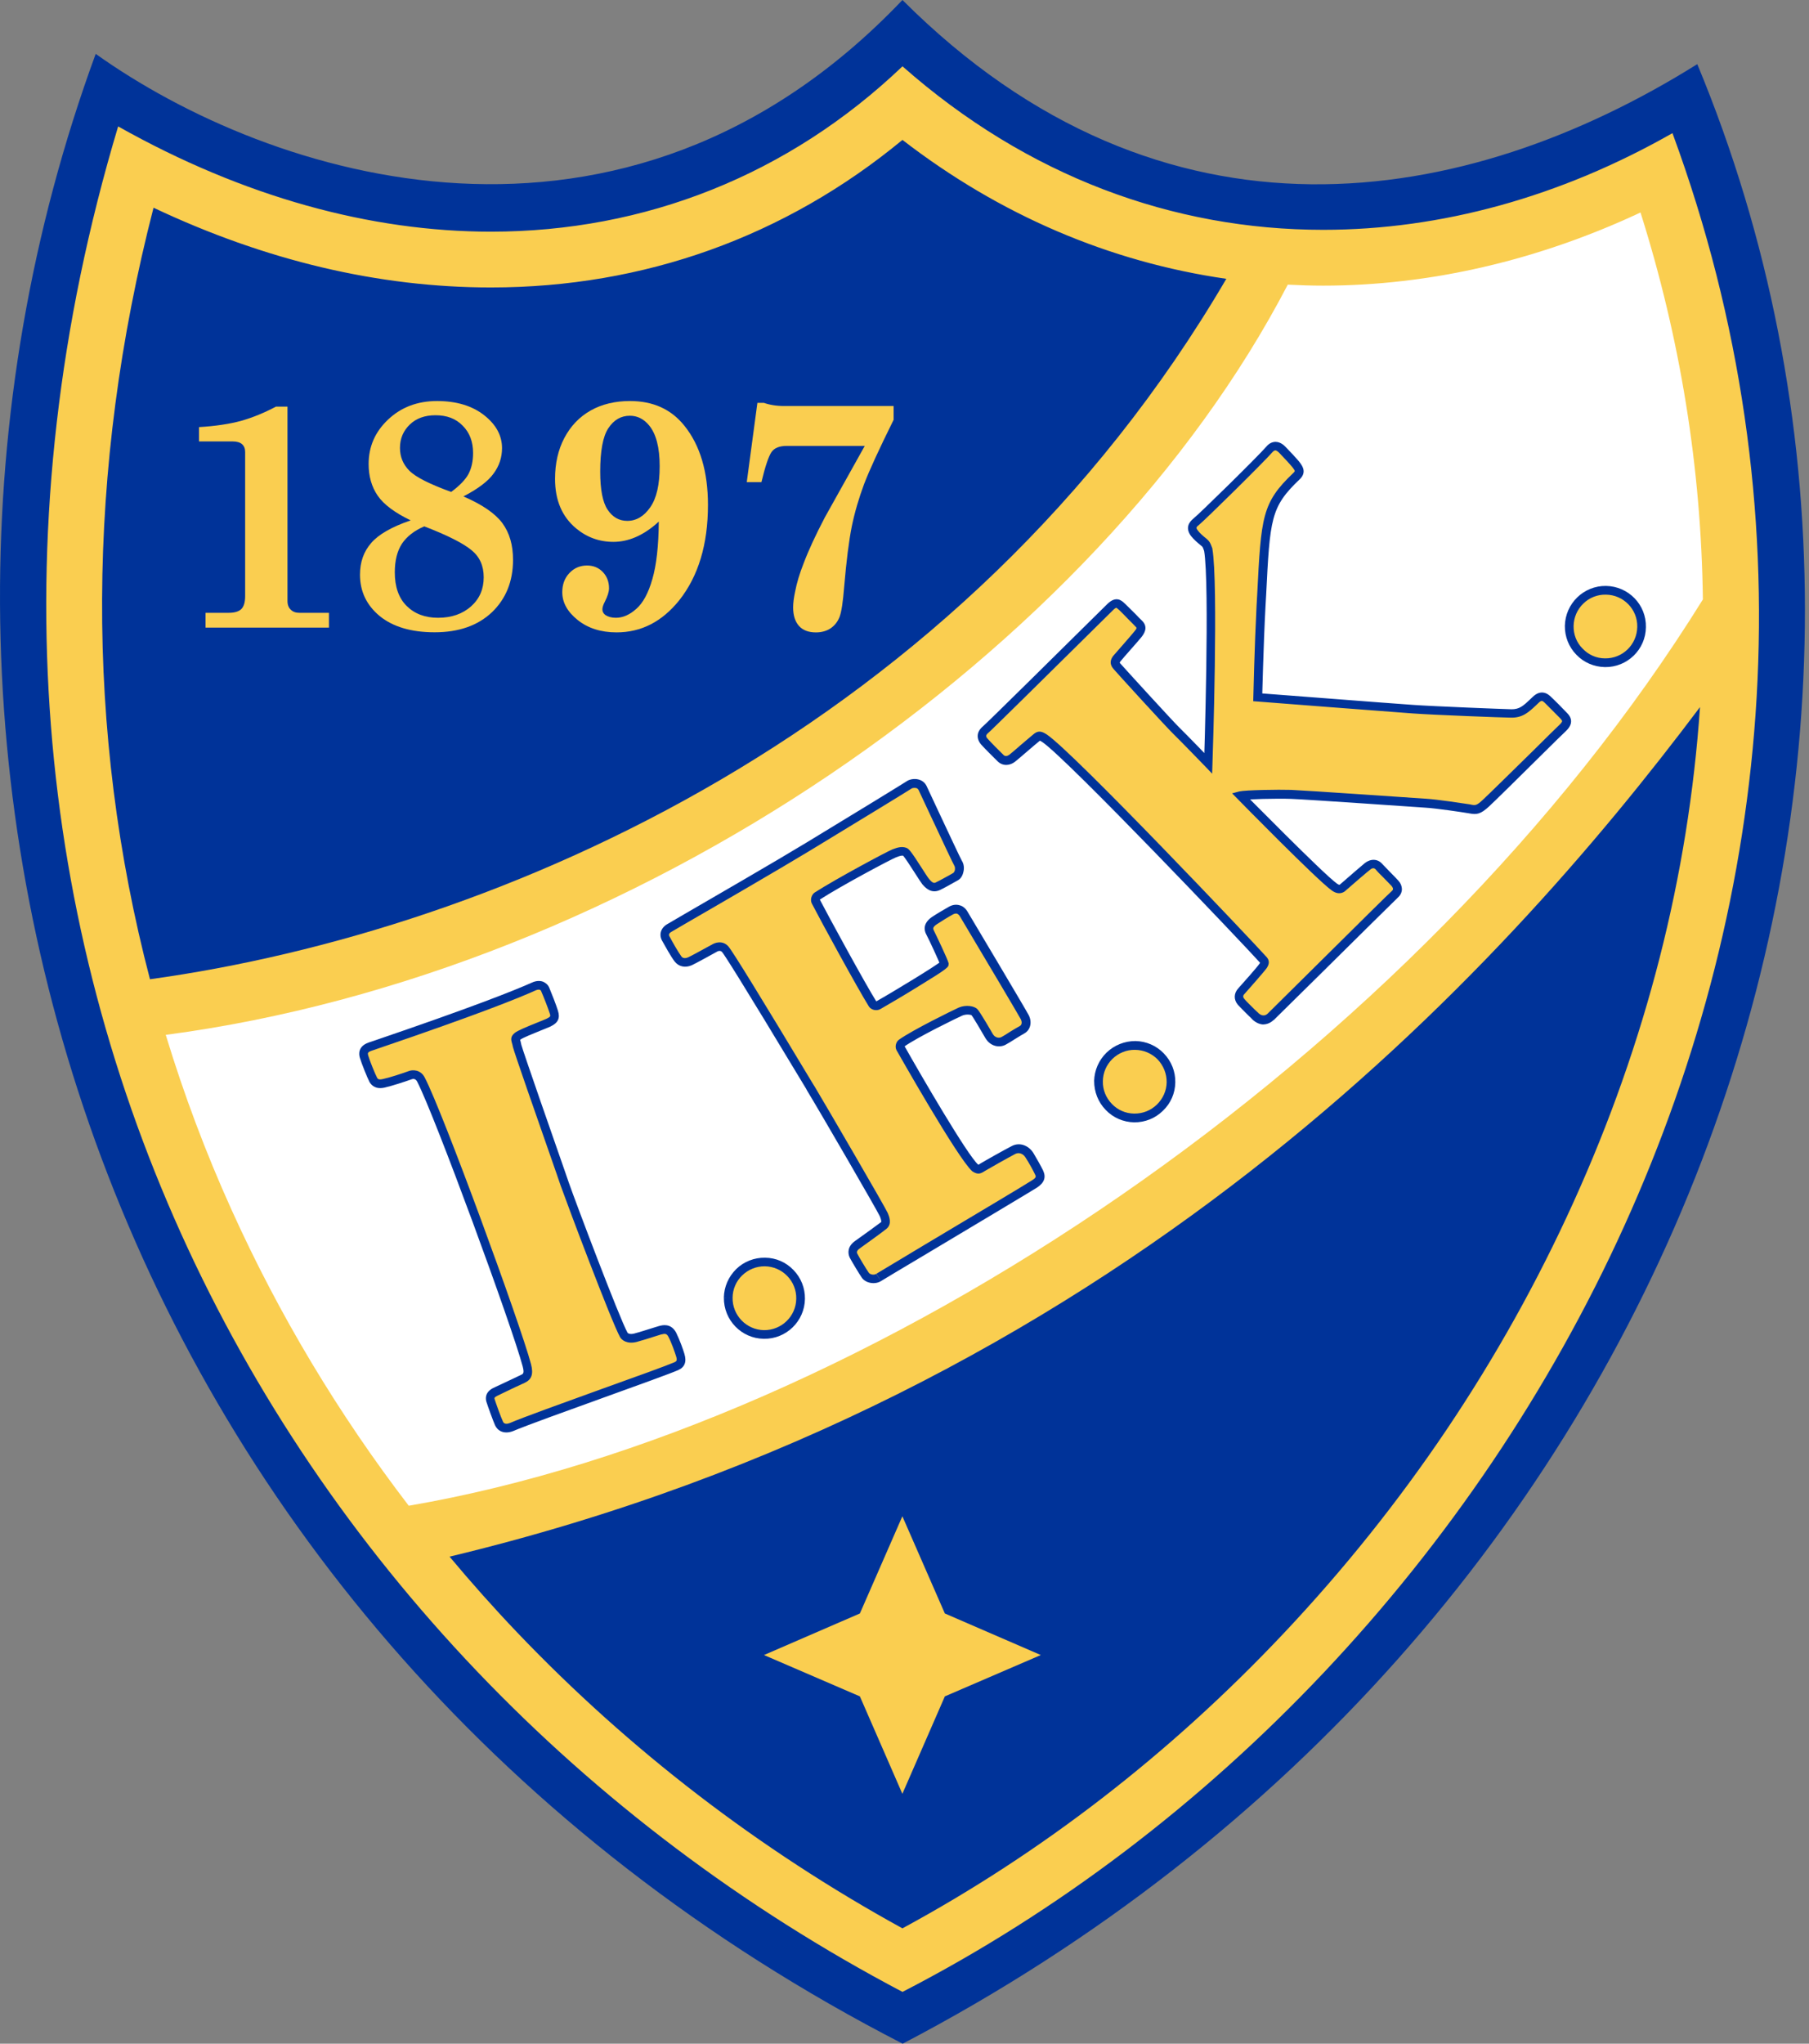
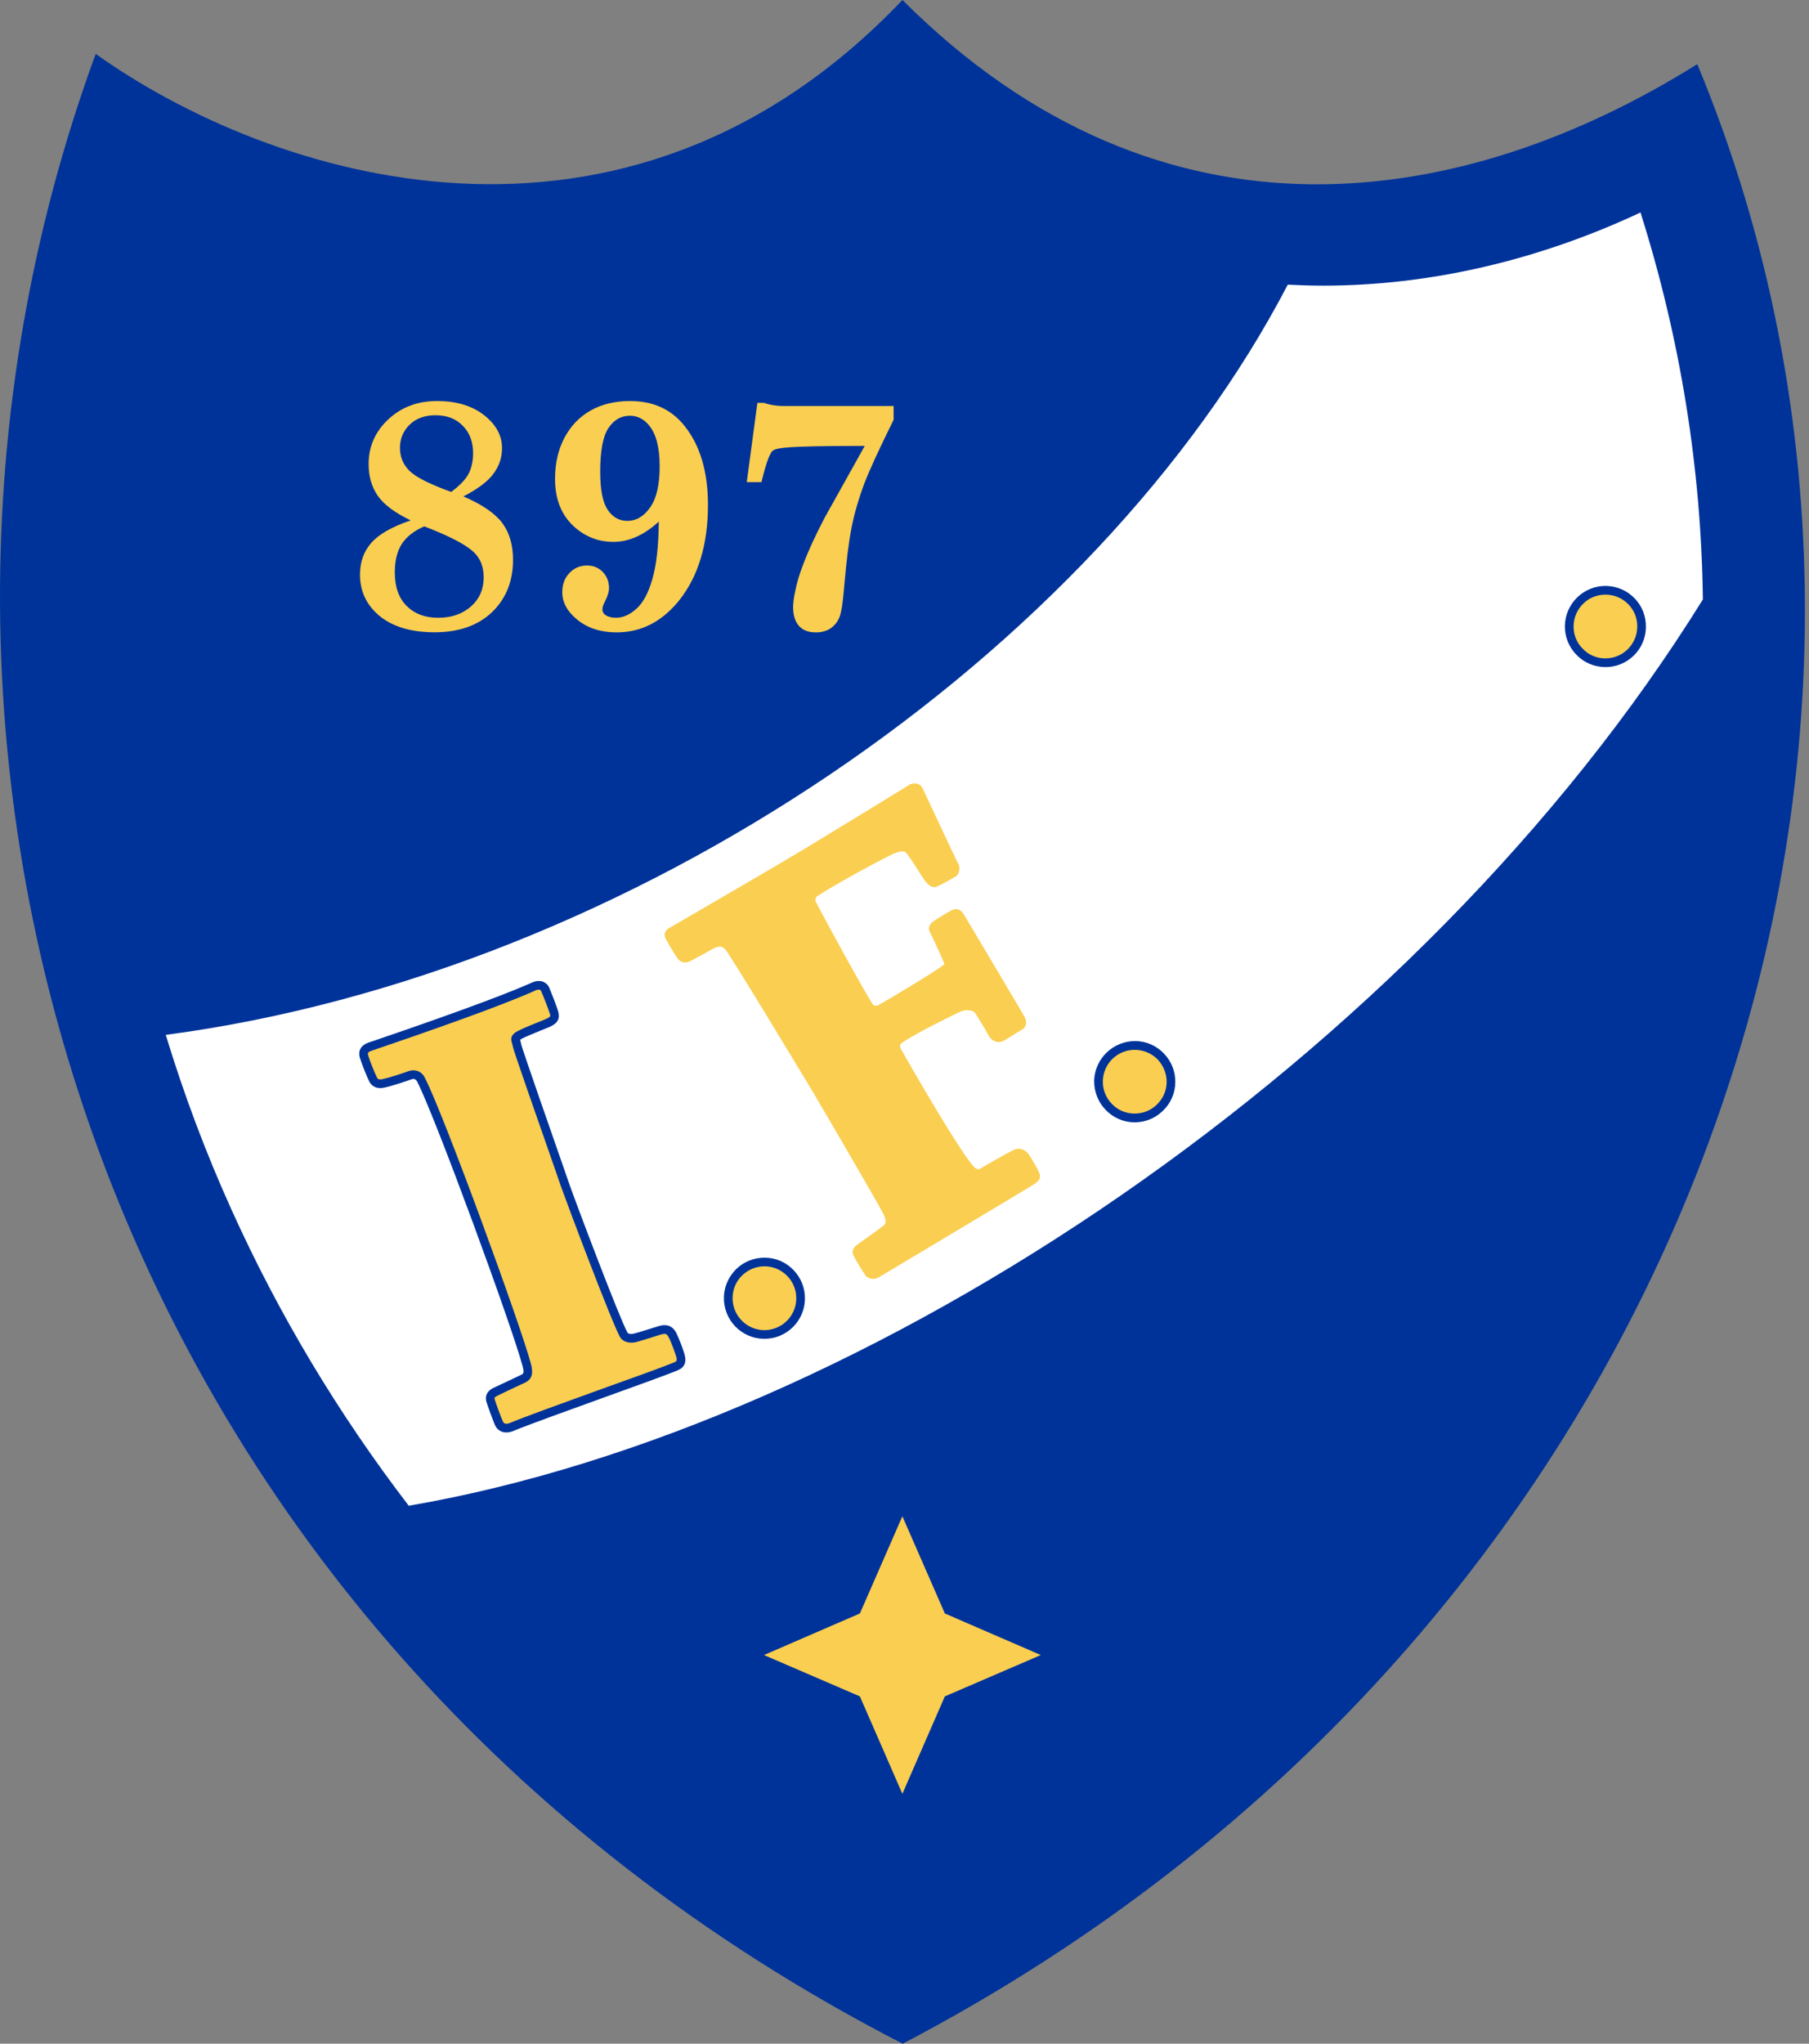
<svg xmlns="http://www.w3.org/2000/svg" width="62" height="70" viewBox="0 0 62 70" fill="none">
  <rect x="0" y="0" width="62" height="70" fill="#808080" stroke="none" />
  <path d="M30.934 69.999C3.465 55.882 -5.579 25.993 3.28 1.845C9.21 6.072 21.347 10.059 30.93 0C39.868 8.936 50.233 7.163 58.171 2.197C68.067 25.994 57.746 55.993 30.937 70" fill="#003399" />
-   <path d="M53.927 41.18C51.47 46.602 48.122 51.576 43.972 55.97C40.087 60.082 35.7 63.467 30.929 66.049C26.001 63.342 21.566 59.936 17.725 55.914C16.92 55.07 16.149 54.204 15.408 53.318C38.258 47.84 51.42 33.325 58.264 24.219C57.87 29.994 56.414 35.699 53.926 41.182L53.927 41.18ZM5.261 7.114C9.101 8.928 12.984 9.846 16.825 9.846C22.075 9.846 26.915 8.105 30.93 4.792C34.258 7.361 38.025 8.973 42.03 9.55C32.994 24.973 17.145 31.883 5.14 33.541C2.918 25.069 2.946 16.092 5.262 7.115L5.261 7.114ZM57.321 4.56C53.476 6.75 49.378 7.872 45.353 7.872C40.195 7.872 35.202 6.037 30.931 2.272C27.02 6.002 22.093 7.935 16.826 7.935C12.709 7.935 8.359 6.753 4.049 4.33C-4.177 31.744 9.052 56.713 30.931 68.226C52.208 57.266 66.842 30.412 57.32 4.559" fill="#FACE50" />
  <path d="M58.363 20.532C58.307 16.037 57.591 11.599 56.225 7.278C52.715 8.922 48.992 9.784 45.349 9.784C44.943 9.784 44.536 9.77 44.136 9.75C44.15 9.722 44.164 9.694 44.181 9.663C44.164 9.694 44.15 9.722 44.136 9.75C37.581 22.342 21.665 33.337 5.681 35.446C6.3 37.479 7.051 39.485 7.941 41.449C9.564 45.039 11.597 48.428 14.009 51.574C29.759 48.874 48.593 36.256 58.363 20.532" fill="white" />
  <path d="M32.383 58.104L35.671 56.688L32.383 55.264L30.927 51.935L29.471 55.264L26.184 56.688L29.471 58.104L30.927 61.441" fill="#FACE50" />
-   <path d="M6.821 14.629C7.394 14.595 7.874 14.521 8.267 14.414C8.658 14.302 9.052 14.143 9.459 13.927H9.853V20.583C9.853 20.712 9.89 20.812 9.965 20.882C10.036 20.955 10.135 20.99 10.258 20.99H11.274V21.497H7.045V20.99H7.839C8.043 20.99 8.189 20.945 8.274 20.858C8.359 20.771 8.402 20.625 8.402 20.416V15.481C8.402 15.363 8.366 15.276 8.295 15.213C8.223 15.151 8.117 15.12 7.978 15.12H6.821" fill="#FACE50" />
  <path d="M15.463 16.85C15.755 16.635 15.957 16.423 16.058 16.232C16.16 16.037 16.214 15.797 16.214 15.516C16.214 15.13 16.096 14.817 15.858 14.581C15.623 14.337 15.314 14.223 14.924 14.223C14.563 14.223 14.268 14.327 14.047 14.539C13.823 14.755 13.708 15.019 13.708 15.342C13.708 15.648 13.817 15.908 14.028 16.12C14.242 16.339 14.72 16.579 15.463 16.85ZM14.541 18.029C14.193 18.178 13.939 18.38 13.776 18.623C13.613 18.873 13.531 19.2 13.531 19.603C13.531 20.093 13.661 20.476 13.932 20.75C14.204 21.021 14.563 21.16 15.012 21.16C15.481 21.16 15.855 21.025 16.143 20.771C16.435 20.51 16.578 20.18 16.578 19.773C16.578 19.377 16.439 19.068 16.154 18.839C15.868 18.605 15.335 18.334 14.541 18.029ZM15.882 17.003C16.527 17.281 16.972 17.587 17.217 17.917C17.464 18.254 17.583 18.668 17.583 19.176C17.583 19.909 17.342 20.507 16.862 20.969C16.377 21.428 15.722 21.657 14.897 21.657C14.095 21.657 13.47 21.47 13.018 21.105C12.566 20.733 12.338 20.26 12.338 19.683C12.338 19.252 12.465 18.894 12.719 18.602C12.971 18.307 13.423 18.046 14.075 17.824C13.527 17.559 13.15 17.278 12.943 16.975C12.736 16.673 12.634 16.311 12.634 15.894C12.634 15.3 12.854 14.792 13.3 14.372C13.744 13.951 14.302 13.736 14.978 13.736C15.644 13.736 16.184 13.899 16.595 14.223C17.005 14.546 17.206 14.921 17.206 15.349C17.206 15.662 17.114 15.953 16.918 16.218C16.73 16.482 16.381 16.746 15.882 17.003Z" fill="#FACE50" />
  <path d="M21.588 14.24C21.282 14.24 21.037 14.382 20.847 14.671C20.663 14.952 20.571 15.449 20.571 16.155C20.571 16.77 20.656 17.205 20.823 17.455C20.993 17.712 21.217 17.841 21.499 17.841C21.808 17.841 22.073 17.684 22.286 17.375C22.503 17.066 22.609 16.6 22.609 15.967C22.609 15.328 22.488 14.862 22.246 14.57C22.066 14.351 21.845 14.24 21.588 14.24ZM22.578 17.865L22.493 17.942C22.019 18.352 21.527 18.56 21.023 18.56C20.538 18.56 20.114 18.404 19.744 18.098C19.261 17.695 19.023 17.131 19.023 16.402C19.023 15.877 19.128 15.407 19.342 15.001C19.559 14.591 19.858 14.278 20.246 14.059C20.63 13.843 21.082 13.736 21.591 13.736C22.385 13.736 23.001 14.017 23.452 14.577C23.995 15.248 24.264 16.158 24.264 17.295C24.264 18.64 23.938 19.731 23.279 20.562C22.691 21.292 21.98 21.66 21.132 21.66C20.595 21.66 20.151 21.518 19.798 21.236C19.445 20.951 19.271 20.639 19.271 20.284C19.271 20.023 19.349 19.801 19.516 19.627C19.681 19.453 19.883 19.37 20.122 19.37C20.335 19.37 20.517 19.443 20.66 19.592C20.802 19.742 20.873 19.926 20.873 20.148C20.873 20.267 20.826 20.42 20.731 20.607C20.673 20.715 20.646 20.806 20.646 20.868C20.646 20.948 20.677 21.01 20.745 21.063C20.837 21.125 20.958 21.16 21.108 21.16C21.346 21.16 21.581 21.059 21.808 20.854C22.036 20.656 22.222 20.315 22.358 19.836C22.497 19.36 22.572 18.703 22.579 17.865" fill="#FACE50" />
-   <path d="M25.958 13.799H26.182C26.378 13.868 26.613 13.907 26.884 13.907H30.627V14.379C30.134 15.373 29.795 16.11 29.614 16.583C29.435 17.066 29.293 17.546 29.193 18.032C29.095 18.522 29.008 19.207 28.933 20.093C28.891 20.615 28.841 20.955 28.776 21.126C28.712 21.293 28.61 21.421 28.471 21.519C28.331 21.612 28.161 21.661 27.962 21.661C27.713 21.661 27.517 21.588 27.386 21.442C27.254 21.296 27.183 21.084 27.183 20.806C27.183 20.649 27.207 20.472 27.251 20.264C27.31 19.958 27.407 19.638 27.539 19.305C27.716 18.835 27.962 18.311 28.267 17.727L29.638 15.273H26.965C26.712 15.273 26.534 15.346 26.439 15.488C26.342 15.634 26.225 15.975 26.097 16.513H25.594" fill="#FACE50" />
+   <path d="M25.958 13.799H26.182C26.378 13.868 26.613 13.907 26.884 13.907H30.627V14.379C30.134 15.373 29.795 16.11 29.614 16.583C29.435 17.066 29.293 17.546 29.193 18.032C29.095 18.522 29.008 19.207 28.933 20.093C28.891 20.615 28.841 20.955 28.776 21.126C28.712 21.293 28.61 21.421 28.471 21.519C28.331 21.612 28.161 21.661 27.962 21.661C27.713 21.661 27.517 21.588 27.386 21.442C27.254 21.296 27.183 21.084 27.183 20.806C27.183 20.649 27.207 20.472 27.251 20.264C27.31 19.958 27.407 19.638 27.539 19.305C27.716 18.835 27.962 18.311 28.267 17.727L29.638 15.273C26.712 15.273 26.534 15.346 26.439 15.488C26.342 15.634 26.225 15.975 26.097 16.513H25.594" fill="#FACE50" />
  <path d="M30.109 43.756C29.959 43.85 29.742 43.798 29.657 43.68C29.568 43.562 29.32 43.138 29.259 43.02C29.194 42.901 29.205 42.755 29.382 42.63C29.564 42.505 30.213 42.039 30.291 41.97C30.372 41.9 30.366 41.792 30.291 41.608C30.213 41.424 28.209 37.983 27.788 37.281C27.364 36.582 25.065 32.763 24.851 32.509C24.688 32.335 24.457 32.488 24.457 32.488C24.457 32.488 23.748 32.877 23.642 32.929C23.536 32.974 23.357 33.006 23.233 32.839C23.108 32.679 22.909 32.321 22.816 32.154C22.728 31.991 22.809 31.866 22.926 31.793C23.044 31.72 26.421 29.773 27.696 29.001C28.967 28.23 31.106 26.923 31.177 26.874C31.245 26.829 31.511 26.78 31.614 26.989C31.718 27.194 32.75 29.429 32.835 29.568C32.924 29.707 32.875 29.961 32.753 30.023C32.614 30.103 32.347 30.253 32.159 30.347C31.969 30.444 31.846 30.343 31.721 30.194C31.6 30.048 31.113 29.21 31.012 29.175C30.92 29.148 30.828 29.158 30.642 29.235C30.465 29.3 28.76 30.204 28.006 30.698C27.966 30.718 27.924 30.809 27.959 30.882C28.24 31.441 29.544 33.819 29.907 34.396C29.935 34.445 30.041 34.466 30.098 34.431C30.608 34.146 32.363 33.089 32.366 33.019C32.343 32.933 31.97 32.116 31.875 31.935C31.779 31.761 31.878 31.636 32.017 31.539C32.156 31.445 32.441 31.271 32.597 31.188C32.754 31.097 32.928 31.125 33.046 31.341C33.046 31.341 35.046 34.695 35.121 34.844C35.199 34.99 35.185 35.185 35.023 35.269C34.867 35.355 34.554 35.564 34.395 35.651C34.238 35.738 34.014 35.693 33.889 35.477C33.769 35.258 33.451 34.726 33.394 34.667C33.338 34.608 33.11 34.566 32.917 34.65C32.737 34.73 31.351 35.404 30.903 35.727C30.86 35.755 30.828 35.835 30.86 35.898C31.188 36.488 32.992 39.624 33.419 40.002C33.536 40.076 33.555 40.055 33.694 39.971C33.831 39.884 34.513 39.502 34.744 39.387C34.928 39.297 35.149 39.366 35.274 39.561C35.402 39.759 35.545 40.016 35.608 40.152C35.675 40.291 35.672 40.409 35.455 40.552C35.24 40.696 30.247 43.671 30.111 43.755" fill="#FACE50" />
-   <path d="M30.029 43.633C29.944 43.685 29.816 43.65 29.777 43.594C29.699 43.487 29.449 43.07 29.388 42.951C29.371 42.92 29.332 42.851 29.471 42.757C29.642 42.635 30.304 42.159 30.389 42.083C30.579 41.922 30.474 41.665 30.429 41.554C30.342 41.352 28.314 37.873 27.916 37.209L27.872 37.14C26.086 34.171 25.107 32.579 24.961 32.413C24.761 32.194 24.49 32.287 24.374 32.371L24.388 32.36C24.103 32.517 23.658 32.76 23.583 32.791C23.43 32.857 23.369 32.781 23.352 32.757C23.235 32.6 23.036 32.242 22.954 32.089C22.931 32.058 22.893 31.985 23.003 31.922C23.029 31.905 23.235 31.787 23.519 31.62C24.581 31.008 26.786 29.726 27.773 29.128C28.965 28.405 31.183 27.053 31.261 26.997C31.257 27.001 31.257 27.001 31.257 27.001C31.275 26.994 31.346 26.976 31.407 26.994C31.441 27.004 31.462 27.025 31.482 27.057C31.52 27.133 31.692 27.501 31.89 27.929C32.335 28.878 32.656 29.563 32.705 29.646C32.731 29.684 32.738 29.75 32.724 29.816C32.705 29.865 32.688 29.889 32.677 29.896C32.681 29.896 32.545 29.973 32.545 29.973C32.403 30.049 32.229 30.15 32.09 30.216C32.022 30.254 31.972 30.264 31.838 30.101C31.794 30.049 31.692 29.886 31.588 29.726C31.231 29.17 31.153 29.069 31.058 29.038C30.922 28.992 30.799 29.01 30.585 29.093C30.389 29.173 28.67 30.091 27.922 30.57C27.822 30.636 27.754 30.814 27.825 30.949C28.096 31.478 29.41 33.886 29.78 34.474C29.855 34.592 30.039 34.637 30.171 34.564C30.42 34.422 30.983 34.092 31.499 33.772C32.511 33.153 32.511 33.125 32.511 33.021L32.514 33.007L32.511 32.989C32.485 32.868 32.076 32.009 32.005 31.87C31.981 31.818 31.951 31.766 32.1 31.662C32.236 31.571 32.517 31.398 32.667 31.317C32.702 31.3 32.752 31.283 32.797 31.293C32.848 31.311 32.891 31.366 32.912 31.408C33.72 32.764 34.933 34.804 34.987 34.912C35.019 34.974 35.041 35.092 34.956 35.141C34.873 35.186 34.756 35.256 34.631 35.332C34.518 35.405 34.4 35.481 34.325 35.52C34.233 35.569 34.097 35.544 34.019 35.405C34.015 35.395 33.591 34.658 33.499 34.567C33.397 34.456 33.105 34.407 32.858 34.512C32.66 34.602 31.282 35.276 30.812 35.61C30.715 35.676 30.659 35.843 30.727 35.972C30.748 36.007 32.823 39.677 33.322 40.118L33.333 40.125L33.343 40.132C33.524 40.243 33.614 40.198 33.755 40.108L33.774 40.097C33.91 40.014 34.577 39.639 34.806 39.52C34.926 39.465 35.065 39.514 35.147 39.645C35.276 39.844 35.411 40.094 35.472 40.223C35.507 40.292 35.528 40.33 35.371 40.428C35.236 40.521 33.16 41.759 31.645 42.663C30.742 43.204 30.087 43.596 30.035 43.629L30.195 43.879C30.242 43.847 30.965 43.416 31.805 42.916C33.407 41.96 35.4 40.768 35.546 40.674C35.794 40.507 35.859 40.323 35.748 40.087C35.673 39.934 35.527 39.673 35.411 39.482C35.239 39.221 34.936 39.12 34.681 39.252C34.446 39.371 33.761 39.756 33.624 39.84L33.605 39.85C33.574 39.875 33.537 39.892 33.527 39.899C33.53 39.895 33.541 39.895 33.544 39.899C33.544 39.895 33.534 39.892 33.502 39.875L33.526 39.892C33.149 39.558 31.542 36.792 30.993 35.818C31.003 35.832 31.003 35.839 31.003 35.843V35.836C31.003 35.836 31 35.839 30.993 35.846C31.441 35.526 32.812 34.859 32.979 34.786C33.122 34.727 33.271 34.755 33.299 34.772L33.292 34.768C33.343 34.821 33.612 35.279 33.767 35.547C33.94 35.849 34.26 35.898 34.471 35.78C34.556 35.735 34.674 35.662 34.794 35.585C34.912 35.512 35.028 35.439 35.105 35.398C35.317 35.283 35.381 35.012 35.258 34.772C35.183 34.619 33.261 31.393 33.179 31.258C33.092 31.094 32.976 31.028 32.891 31.008C32.776 30.973 32.651 30.987 32.531 31.053C32.375 31.139 32.083 31.313 31.937 31.411C31.615 31.637 31.679 31.88 31.744 32.001C31.841 32.182 32.199 32.954 32.225 33.051L32.221 33.013C32.221 32.968 32.242 32.94 32.253 32.926C32.128 33.051 30.602 33.979 30.032 34.299C30.039 34.295 30.039 34.295 30.039 34.295C30.035 34.295 30.025 34.292 30.018 34.292C30.022 34.292 30.032 34.299 30.039 34.309C29.672 33.729 28.367 31.334 28.096 30.809C28.099 30.812 28.099 30.823 28.099 30.823C28.099 30.816 28.103 30.809 28.106 30.802C28.106 30.806 28.099 30.809 28.092 30.816C28.822 30.343 30.531 29.436 30.705 29.367C30.88 29.297 30.925 29.301 30.976 29.314C30.958 29.311 30.943 29.3 30.943 29.3C31.003 29.353 31.217 29.686 31.342 29.881C31.478 30.093 31.563 30.225 31.611 30.288C31.698 30.385 31.91 30.639 32.235 30.475C32.375 30.409 32.552 30.305 32.698 30.225L32.83 30.152C32.918 30.103 32.983 30.01 33.014 29.885C33.054 29.742 33.036 29.592 32.969 29.488C32.918 29.405 32.467 28.435 32.167 27.799C31.957 27.351 31.794 27 31.754 26.916C31.698 26.805 31.601 26.729 31.478 26.698C31.328 26.659 31.174 26.698 31.097 26.746C31.017 26.802 28.972 28.053 27.623 28.87C26.639 29.468 24.351 30.792 23.375 31.358C23.066 31.536 22.882 31.644 22.856 31.661C22.644 31.79 22.576 32.019 22.696 32.228C22.793 32.401 22.991 32.76 23.12 32.93C23.259 33.11 23.48 33.159 23.707 33.062C23.82 33.013 24.465 32.658 24.536 32.617L24.547 32.613C24.567 32.596 24.675 32.53 24.746 32.606C24.818 32.69 25.294 33.416 27.626 37.288L27.665 37.361C28.139 38.14 30.078 41.484 30.157 41.664C30.218 41.814 30.202 41.852 30.202 41.852C30.202 41.852 30.202 41.852 30.202 41.856C30.134 41.911 29.509 42.363 29.305 42.506C29.046 42.69 29.046 42.923 29.128 43.086C29.189 43.201 29.448 43.635 29.54 43.767C29.675 43.955 29.99 44.007 30.195 43.879" fill="#003399" />
  <path d="M23.183 46.792C22.63 47.039 18.399 48.509 17.528 48.881C17.311 48.961 17.161 48.891 17.1 48.752C17.036 48.617 16.855 48.109 16.812 47.97C16.768 47.831 16.836 47.748 16.961 47.678C17.09 47.615 17.783 47.296 17.922 47.23C18.058 47.164 18.136 47.07 18.055 46.764C17.705 45.433 15.057 38.179 14.431 36.98C14.296 36.722 14.051 36.83 14.051 36.83C13.826 36.913 13.381 37.059 13.154 37.108C12.971 37.146 12.862 37.108 12.794 36.983C12.726 36.858 12.53 36.382 12.476 36.19C12.421 35.996 12.519 35.909 12.676 35.85C12.832 35.797 16.798 34.47 18.306 33.782C18.452 33.716 18.623 33.74 18.687 33.889C18.755 34.042 18.929 34.498 18.979 34.658C19.033 34.821 19.019 34.918 18.805 35.026C18.638 35.103 17.868 35.388 17.74 35.492C17.627 35.582 17.672 35.6 17.726 35.822C17.776 36.048 19.114 39.861 19.356 40.556C19.598 41.251 21.087 45.193 21.377 45.725C21.377 45.725 21.474 45.895 21.777 45.818C22.076 45.738 22.535 45.586 22.62 45.565C22.708 45.54 22.908 45.467 23.037 45.717C23.165 45.961 23.279 46.291 23.315 46.416C23.354 46.537 23.386 46.708 23.183 46.796" fill="#FACE50" />
  <path d="M23.122 46.657C22.867 46.768 21.784 47.161 20.634 47.571C19.308 48.05 17.933 48.544 17.471 48.742C17.393 48.773 17.281 48.791 17.239 48.694C17.175 48.562 16.993 48.057 16.954 47.929C16.944 47.894 16.932 47.863 17.033 47.814C17.111 47.772 17.434 47.623 17.669 47.508L17.987 47.362C18.225 47.248 18.286 47.06 18.2 46.726C17.841 45.367 15.168 38.068 14.558 36.91C14.421 36.636 14.143 36.629 13.993 36.692C13.786 36.768 13.341 36.914 13.121 36.959C12.971 36.994 12.943 36.949 12.924 36.914C12.865 36.806 12.672 36.337 12.618 36.149C12.601 36.076 12.594 36.042 12.726 35.993L12.91 35.93C16.31 34.773 17.756 34.196 18.367 33.918C18.418 33.897 18.47 33.89 18.506 33.904C18.527 33.914 18.541 33.928 18.548 33.952C18.616 34.102 18.792 34.55 18.84 34.707C18.873 34.804 18.877 34.821 18.738 34.891C18.687 34.915 18.562 34.964 18.428 35.019C18.029 35.179 17.74 35.301 17.645 35.377C17.495 35.499 17.509 35.6 17.549 35.736C17.559 35.767 17.57 35.805 17.577 35.853C17.62 36.038 18.364 38.169 19.084 40.226L19.214 40.605C19.468 41.318 20.952 45.259 21.251 45.798C21.308 45.899 21.485 46.045 21.816 45.965C22.015 45.909 22.29 45.826 22.467 45.767C22.556 45.739 22.631 45.714 22.66 45.707L22.678 45.704C22.784 45.676 22.848 45.673 22.905 45.78C23.024 46.006 23.126 46.312 23.173 46.458C23.215 46.596 23.19 46.624 23.122 46.656L23.244 46.928C23.468 46.83 23.54 46.642 23.456 46.371C23.411 46.215 23.293 45.888 23.173 45.645C22.994 45.308 22.695 45.391 22.599 45.416L22.585 45.419C22.552 45.429 22.478 45.45 22.379 45.482C22.201 45.537 21.934 45.624 21.737 45.676C21.56 45.721 21.506 45.649 21.506 45.645C21.224 45.134 19.737 41.199 19.495 40.508L19.363 40.125C19.003 39.1 17.916 35.979 17.869 35.791C17.858 35.736 17.845 35.69 17.838 35.655C17.831 35.628 17.822 35.603 17.818 35.596C17.822 35.607 17.815 35.624 17.808 35.631C17.808 35.627 17.815 35.624 17.834 35.61C17.902 35.551 18.317 35.384 18.541 35.294C18.691 35.235 18.809 35.186 18.87 35.158C19.129 35.033 19.203 34.873 19.122 34.616C19.071 34.446 18.891 33.984 18.826 33.834C18.785 33.733 18.708 33.667 18.613 33.625C18.503 33.584 18.368 33.594 18.243 33.65C17.638 33.921 16.204 34.494 12.815 35.648L12.626 35.711C12.278 35.84 12.292 36.09 12.334 36.232C12.391 36.427 12.591 36.92 12.662 37.056C12.733 37.181 12.88 37.32 13.185 37.251C13.424 37.198 13.879 37.049 14.103 36.969C14.153 36.948 14.239 36.938 14.296 37.045C14.897 38.199 17.556 45.447 17.913 46.799C17.977 47.038 17.927 47.059 17.859 47.091L17.546 47.24C17.293 47.358 16.976 47.505 16.894 47.546C16.62 47.692 16.639 47.901 16.67 48.012C16.714 48.154 16.901 48.672 16.966 48.815C17.041 48.989 17.251 49.141 17.578 49.02C18.045 48.822 19.476 48.307 20.739 47.852C21.891 47.438 22.977 47.045 23.245 46.928" fill="#003399" />
-   <path d="M43.548 34.82C43.834 34.556 47.671 30.743 47.796 30.628C47.928 30.517 47.91 30.367 47.806 30.256C47.705 30.134 47.358 29.801 47.25 29.672C47.139 29.551 46.975 29.578 46.861 29.672C46.742 29.762 46.11 30.319 46.013 30.398C45.926 30.479 45.818 30.444 45.721 30.371C45.217 30.006 42.516 27.253 42.516 27.253C42.697 27.208 43.785 27.19 44.247 27.204C44.716 27.218 48.867 27.507 48.867 27.507C49.238 27.528 50.142 27.667 50.358 27.698C50.566 27.74 50.646 27.764 50.938 27.496C51.23 27.225 53.399 25.07 53.548 24.935C53.715 24.778 53.74 24.663 53.597 24.514C53.451 24.368 53.177 24.086 53.044 23.958C52.913 23.832 52.784 23.819 52.631 23.965C52.329 24.246 52.169 24.437 51.793 24.43C51.536 24.43 49.165 24.34 48.415 24.284C47.667 24.232 43.103 23.878 43.103 23.878C43.103 23.878 43.145 22.112 43.218 20.746C43.371 17.788 43.347 17.333 44.431 16.311C44.588 16.161 44.515 16.05 44.431 15.932C44.341 15.814 43.941 15.397 43.941 15.397C43.868 15.32 43.694 15.171 43.503 15.383C43.176 15.758 41.16 17.736 40.983 17.871C40.809 18.007 40.834 18.128 40.934 18.257C41.032 18.393 41.212 18.528 41.272 18.58C41.337 18.633 41.348 18.66 41.403 18.82C41.612 20.005 41.407 26.144 41.407 26.144C41.407 26.144 40.559 25.261 40.309 25.018C40.055 24.778 38.338 22.887 38.282 22.828C38.237 22.768 38.167 22.692 38.268 22.56C38.372 22.432 38.856 21.893 38.991 21.723C39.127 21.552 39.133 21.458 39.022 21.354C38.908 21.243 38.574 20.892 38.459 20.788C38.348 20.686 38.261 20.576 38.046 20.788C37.9 20.933 33.93 24.854 33.771 24.99C33.602 25.129 33.625 25.278 33.738 25.403C33.849 25.528 34.155 25.834 34.294 25.963C34.424 26.095 34.589 26.036 34.681 25.97C34.777 25.897 35.449 25.302 35.531 25.247C35.609 25.184 35.66 25.191 35.795 25.281C36.682 25.879 42.766 32.282 43.301 32.876C43.346 32.932 43.364 32.963 43.291 33.071C43.218 33.178 42.669 33.804 42.544 33.932C42.419 34.065 42.443 34.207 42.53 34.308C42.613 34.409 42.877 34.663 42.992 34.77C42.992 34.772 43.267 35.097 43.547 34.821" fill="#FACE50" />
-   <path d="M43.098 34.668L43.001 34.578C42.883 34.46 42.705 34.289 42.646 34.213C42.577 34.137 42.618 34.074 42.657 34.039C42.768 33.914 43.331 33.278 43.418 33.153C43.512 33.007 43.508 32.895 43.414 32.785C42.969 32.284 36.803 25.78 35.879 25.159C35.722 25.057 35.601 25.012 35.448 25.127C35.406 25.159 35.253 25.291 35.003 25.502C34.833 25.652 34.633 25.822 34.594 25.85C34.558 25.874 34.469 25.933 34.395 25.86C34.263 25.732 33.957 25.426 33.851 25.304C33.828 25.28 33.797 25.241 33.8 25.203C33.804 25.165 33.835 25.134 33.864 25.11C33.984 25.009 35.851 23.166 37.662 21.377L38.148 20.897C38.225 20.82 38.26 20.817 38.26 20.817C38.27 20.82 38.312 20.855 38.336 20.876L38.364 20.9C38.423 20.956 38.562 21.098 38.687 21.227C38.785 21.32 38.871 21.414 38.916 21.46C38.962 21.502 38.976 21.512 38.871 21.637C38.812 21.713 38.659 21.884 38.513 22.054C38.353 22.235 38.208 22.401 38.152 22.467C37.978 22.697 38.117 22.857 38.166 22.916C38.239 23.006 39.952 24.883 40.203 25.127C40.45 25.366 41.294 26.239 41.301 26.246L41.544 26.5L41.555 26.148C41.565 25.895 41.76 19.979 41.551 18.794V18.78L41.544 18.766C41.485 18.609 41.465 18.553 41.367 18.467C41.357 18.46 41.343 18.45 41.325 18.432C41.252 18.373 41.124 18.269 41.054 18.171C40.995 18.091 40.981 18.064 41.079 17.991C41.287 17.824 43.303 15.843 43.616 15.481C43.637 15.457 43.679 15.426 43.71 15.426C43.741 15.426 43.786 15.454 43.835 15.502C43.995 15.665 44.248 15.94 44.311 16.023C44.391 16.135 44.391 16.135 44.325 16.201C43.248 17.223 43.223 17.702 43.088 20.368L43.067 20.737C42.997 22.096 42.956 23.858 42.956 23.875L42.952 24.018L43.094 24.028C43.136 24.032 47.661 24.383 48.402 24.435C49.142 24.49 51.509 24.577 51.787 24.581C52.187 24.587 52.389 24.396 52.646 24.157L52.733 24.073C52.827 23.983 52.865 23.993 52.941 24.07C53.07 24.195 53.341 24.473 53.491 24.622C53.526 24.661 53.539 24.689 53.539 24.699C53.539 24.706 53.532 24.748 53.446 24.828C53.387 24.88 53.032 25.231 52.58 25.679C51.878 26.367 51.009 27.222 50.835 27.382C50.606 27.598 50.571 27.591 50.397 27.556L50.383 27.552C50.157 27.518 49.25 27.379 48.875 27.358C48.705 27.347 44.718 27.073 44.255 27.055C43.821 27.041 42.695 27.059 42.476 27.108L42.229 27.174L42.41 27.358C42.521 27.472 45.124 30.125 45.635 30.493C45.868 30.667 46.035 30.58 46.115 30.51C46.111 30.51 46.16 30.469 46.16 30.469C46.327 30.323 46.852 29.867 46.956 29.791C46.99 29.759 47.07 29.704 47.14 29.77C47.195 29.84 47.314 29.961 47.432 30.076C47.54 30.187 47.647 30.299 47.699 30.351C47.727 30.389 47.745 30.424 47.741 30.452C47.741 30.462 47.741 30.486 47.703 30.518C47.623 30.583 46.566 31.63 45.079 33.103L43.445 34.72C43.397 34.765 43.344 34.782 43.299 34.779C43.212 34.779 43.129 34.706 43.108 34.675L43.101 34.671L43.106 34.676L43.098 34.668ZM43.654 34.94L45.295 33.323C46.421 32.207 47.828 30.82 47.901 30.751C47.989 30.675 48.037 30.584 48.047 30.48C48.051 30.369 48.013 30.261 47.926 30.164C47.874 30.105 47.766 29.994 47.648 29.875C47.54 29.764 47.422 29.643 47.367 29.584C47.214 29.413 46.974 29.406 46.772 29.566C46.682 29.639 46.271 29.994 45.973 30.254L45.924 30.296C45.917 30.307 45.896 30.32 45.816 30.261C45.326 29.904 42.657 27.185 42.625 27.161L42.559 27.408C42.716 27.37 43.772 27.345 44.252 27.363C44.707 27.377 48.819 27.662 48.865 27.665C49.216 27.686 50.095 27.815 50.335 27.856L50.356 27.86C50.609 27.905 50.738 27.898 51.044 27.613C51.221 27.45 52.094 26.591 52.792 25.899C53.227 25.468 53.599 25.103 53.658 25.051C53.734 24.978 53.842 24.863 53.846 24.714C53.849 24.617 53.804 24.516 53.706 24.419C53.564 24.269 53.286 23.988 53.154 23.866C52.959 23.671 52.74 23.671 52.535 23.866L52.448 23.949C52.209 24.175 52.077 24.297 51.802 24.294C51.527 24.287 49.171 24.196 48.434 24.144C47.693 24.095 43.168 23.741 43.123 23.741L43.258 23.894C43.262 23.876 43.3 22.11 43.373 20.762L43.394 20.393C43.526 17.766 43.547 17.366 44.537 16.424C44.794 16.184 44.641 15.969 44.555 15.85C44.468 15.729 44.099 15.346 44.058 15.305C43.922 15.162 43.793 15.134 43.713 15.134C43.595 15.138 43.491 15.19 43.401 15.298C43.07 15.677 41.065 17.64 40.901 17.762C40.752 17.884 40.616 18.082 40.818 18.357C40.915 18.482 41.058 18.6 41.141 18.669C41.162 18.687 41.176 18.697 41.183 18.704C41.218 18.732 41.221 18.732 41.273 18.882L41.267 18.854C41.468 20.011 41.267 26.083 41.267 26.146L41.524 26.049C41.489 26.011 40.665 25.159 40.422 24.923C40.186 24.693 38.49 22.834 38.41 22.74C38.395 22.726 38.378 22.702 38.375 22.695V22.698C38.375 22.698 38.379 22.688 38.396 22.66C38.444 22.597 38.594 22.427 38.74 22.261C38.893 22.09 39.046 21.913 39.115 21.829C39.188 21.735 39.386 21.492 39.133 21.252C39.087 21.21 39.001 21.123 38.91 21.026C38.771 20.891 38.635 20.752 38.566 20.686L38.542 20.665C38.441 20.567 38.249 20.397 37.951 20.689L37.464 21.169C36.463 22.159 33.811 24.78 33.682 24.884C33.576 24.975 33.515 25.079 33.509 25.187C33.502 25.298 33.543 25.409 33.637 25.513C33.754 25.645 34.072 25.958 34.195 26.08C34.381 26.258 34.623 26.216 34.779 26.097C34.826 26.063 34.976 25.934 35.21 25.733C35.38 25.587 35.591 25.406 35.631 25.378C35.641 25.367 35.648 25.367 35.648 25.364C35.645 25.367 35.638 25.367 35.631 25.367C35.635 25.367 35.658 25.374 35.723 25.416C36.569 25.99 42.571 32.291 43.196 32.986C43.203 32.997 43.206 33 43.206 33C43.2 32.99 43.196 32.966 43.2 32.955C43.2 32.955 43.196 32.966 43.175 32.997C43.116 33.094 42.574 33.706 42.446 33.845C42.285 34.016 42.275 34.235 42.425 34.415C42.498 34.495 42.668 34.665 42.803 34.798L42.897 34.888L42.887 34.881C42.904 34.898 43.06 35.079 43.29 35.09C43.381 35.087 43.516 35.064 43.652 34.936" fill="#003399" />
  <path d="M24.959 44.449C24.949 45.134 25.496 45.701 26.183 45.711C26.866 45.718 27.432 45.172 27.439 44.488C27.453 43.803 26.905 43.236 26.223 43.226C25.534 43.217 24.972 43.763 24.958 44.449" fill="#FACE50" />
  <path d="M24.81 44.444C24.799 45.213 25.411 45.846 26.176 45.856C26.945 45.87 27.578 45.254 27.588 44.486C27.592 44.114 27.453 43.767 27.194 43.499C26.937 43.232 26.593 43.082 26.223 43.079C25.852 43.072 25.496 43.211 25.232 43.468C24.966 43.732 24.816 44.075 24.809 44.443L25.108 44.447C25.112 44.158 25.228 43.884 25.439 43.682C25.649 43.481 25.923 43.37 26.215 43.373C26.507 43.377 26.78 43.498 26.98 43.703C27.187 43.915 27.296 44.194 27.29 44.485C27.282 45.087 26.784 45.566 26.182 45.56C25.581 45.549 25.098 45.052 25.108 44.447" fill="#003399" />
  <path d="M37.654 37.032C37.64 37.72 38.19 38.283 38.871 38.293C39.563 38.304 40.126 37.754 40.136 37.073C40.143 36.385 39.594 35.822 38.909 35.808C38.226 35.799 37.663 36.349 37.656 37.031" fill="#FACE50" />
  <path d="M37.5 37.027C37.5 37.399 37.636 37.75 37.897 38.018C38.151 38.285 38.501 38.435 38.87 38.442C39.242 38.445 39.593 38.306 39.857 38.045C40.128 37.788 40.274 37.444 40.281 37.076C40.288 36.7 40.149 36.353 39.888 36.081C39.631 35.814 39.283 35.664 38.915 35.657C38.543 35.657 38.192 35.797 37.924 36.054C37.658 36.315 37.509 36.658 37.499 37.027L37.798 37.034C37.802 36.742 37.92 36.471 38.129 36.266C38.341 36.064 38.615 35.953 38.904 35.959C39.199 35.963 39.47 36.081 39.675 36.286C39.877 36.502 39.988 36.776 39.985 37.068C39.981 37.36 39.86 37.628 39.651 37.833C39.439 38.038 39.164 38.146 38.872 38.142C38.58 38.139 38.309 38.021 38.108 37.812C37.903 37.6 37.791 37.325 37.798 37.033" fill="#003399" />
  <path d="M53.787 21.439C53.773 22.127 54.319 22.69 55.007 22.7C55.692 22.711 56.255 22.161 56.269 21.477C56.279 20.792 55.73 20.229 55.042 20.218C54.358 20.208 53.791 20.757 53.786 21.439" fill="#FACE50" />
  <path d="M53.633 21.438C53.629 21.81 53.769 22.161 54.026 22.425C54.283 22.693 54.631 22.842 55.006 22.849C55.77 22.86 56.403 22.248 56.41 21.483C56.428 20.712 55.812 20.082 55.044 20.069C54.279 20.058 53.647 20.67 53.633 21.438L53.932 21.442C53.938 21.15 54.053 20.879 54.265 20.674C54.47 20.472 54.748 20.361 55.04 20.368C55.642 20.374 56.128 20.872 56.114 21.473C56.104 22.078 55.61 22.561 55.006 22.55C54.714 22.55 54.443 22.429 54.241 22.216C54.032 22.008 53.928 21.733 53.932 21.441" fill="#003399" />
</svg>